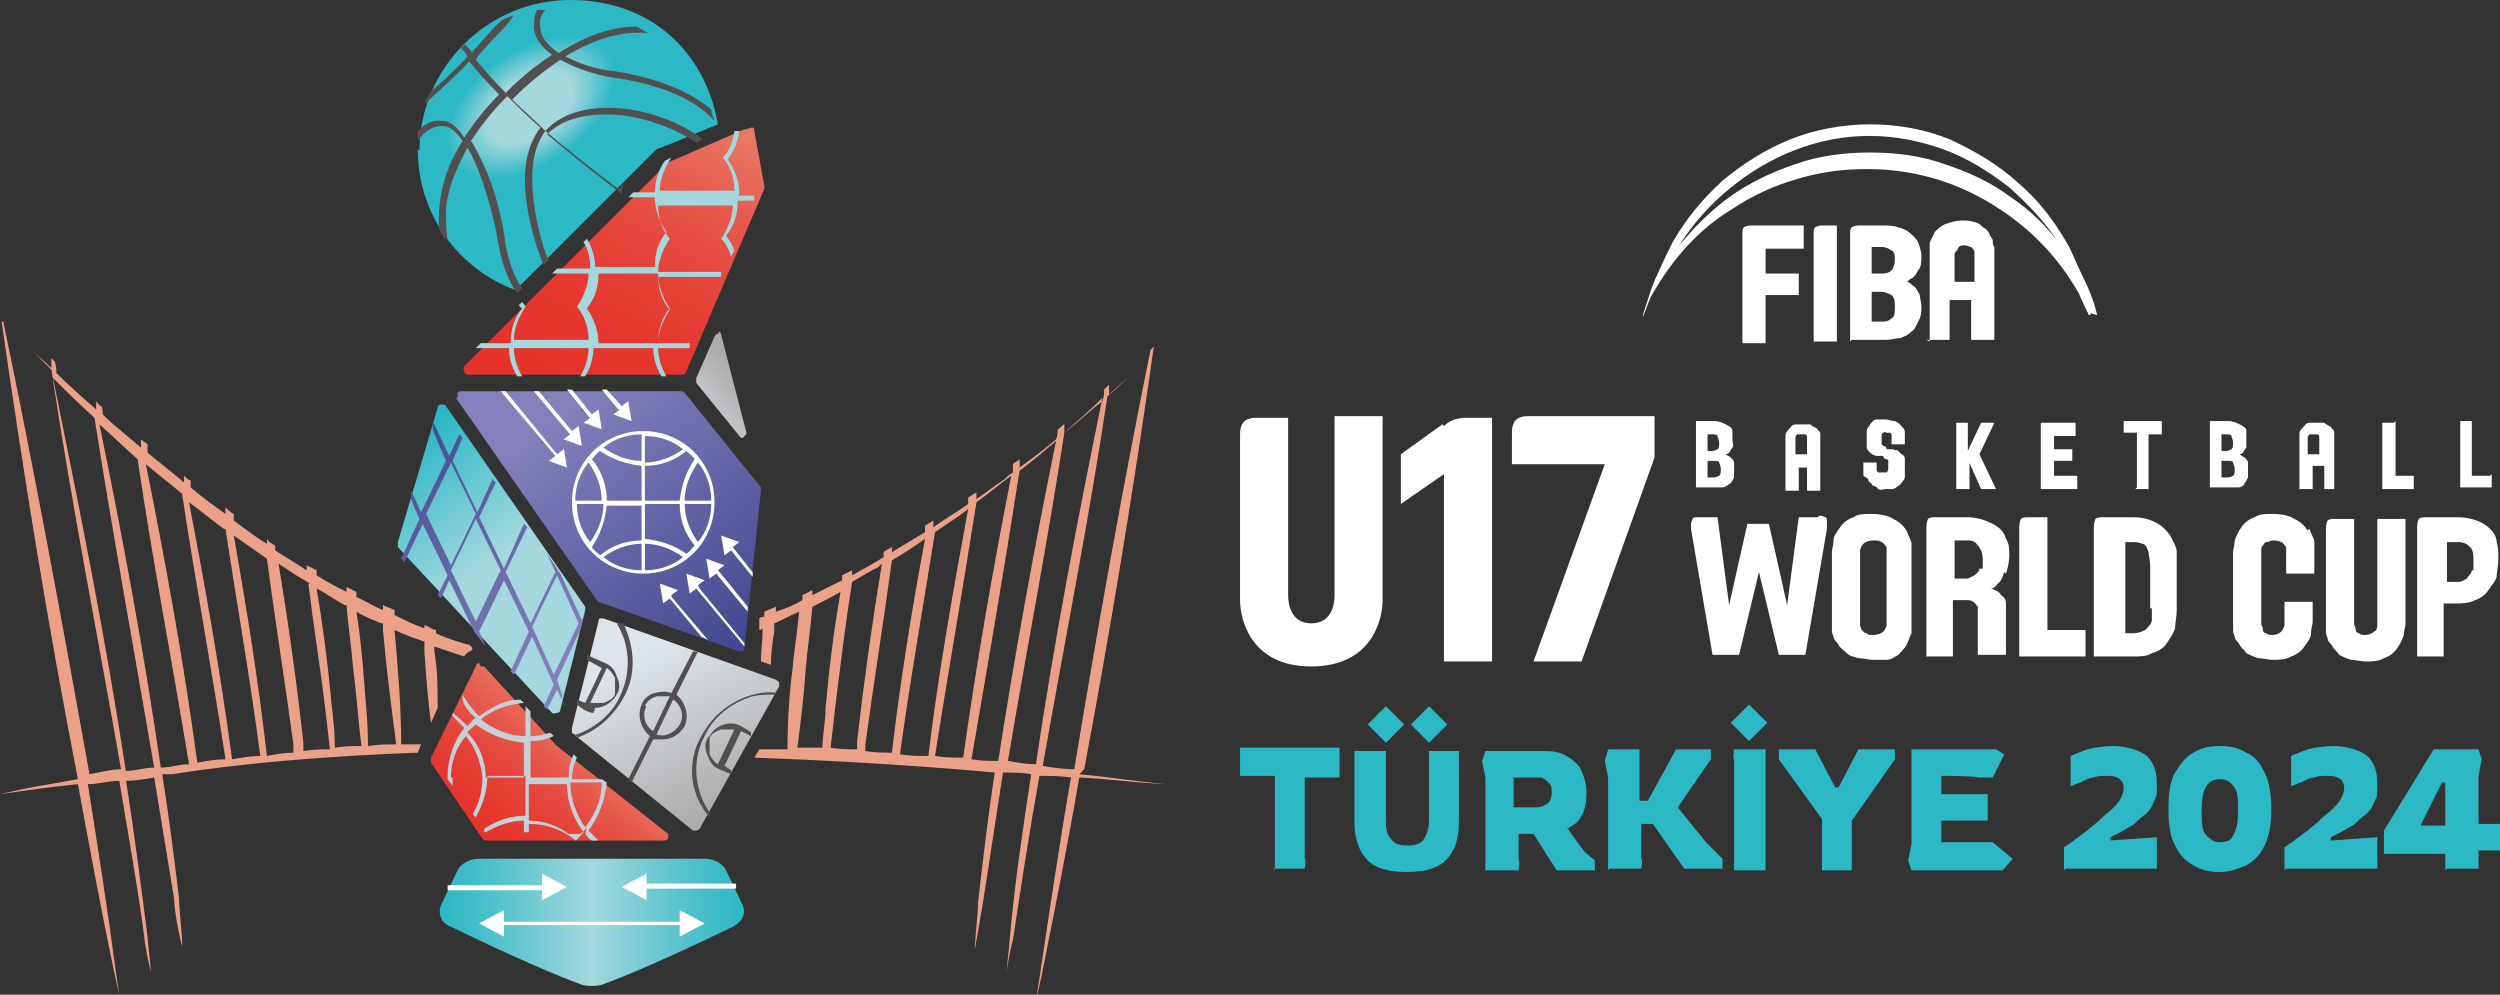
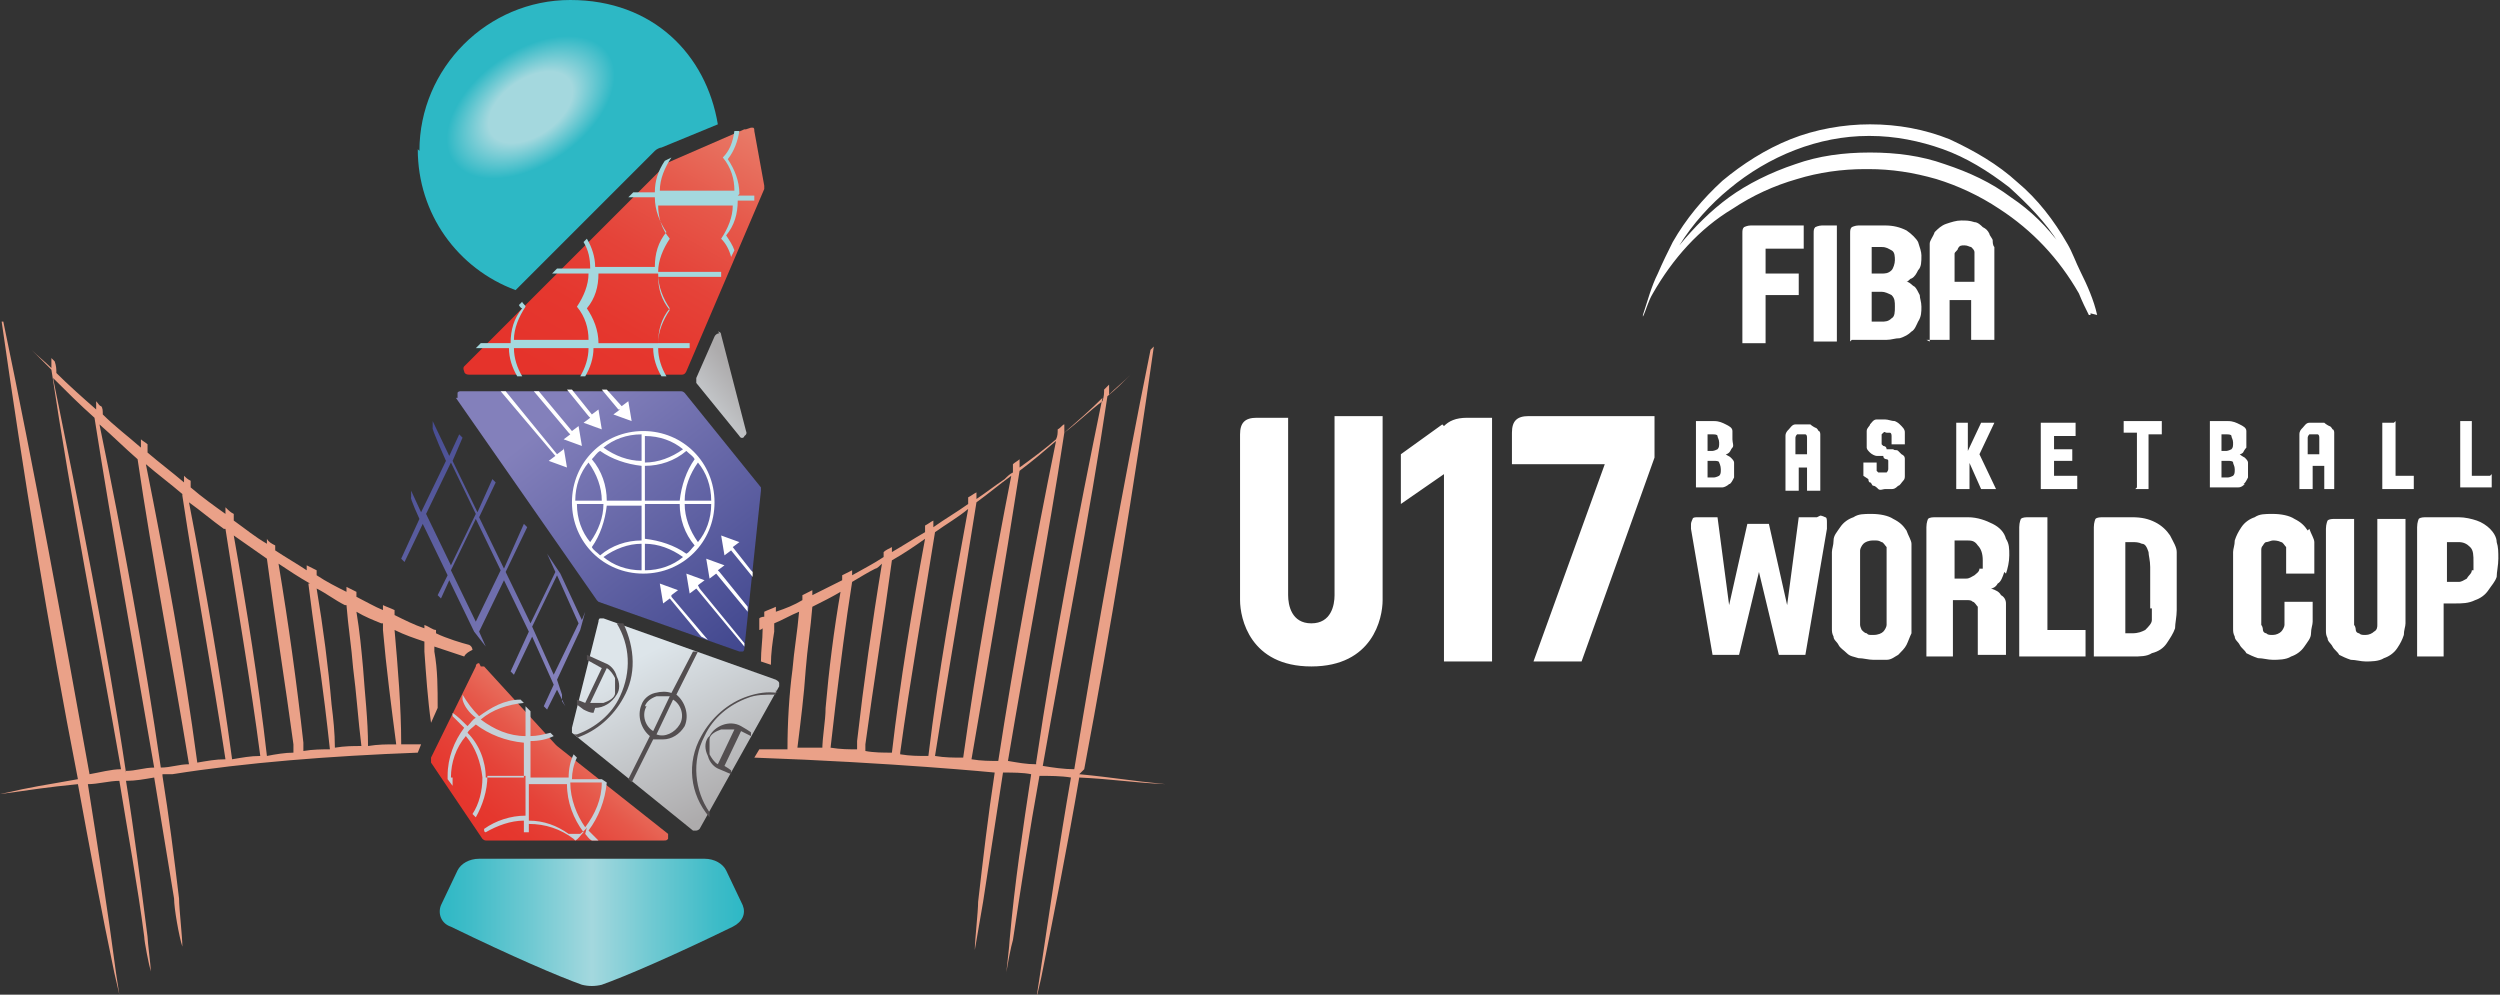
<svg xmlns="http://www.w3.org/2000/svg" xmlns:xlink="http://www.w3.org/1999/xlink" id="Logo" width="150.8" height="60" version="1.1" viewBox="0 0 150.8 60">
  <rect x="0" y="0" width="150.8" height="60" fill="#333333" stroke="none" />
  <defs>
    <style>
      .cls-1 {
        fill: #a4d8de;
      }

      .cls-1, .cls-2, .cls-3, .cls-4, .cls-5, .cls-6, .cls-7, .cls-8, .cls-9, .cls-10, .cls-11, .cls-12, .cls-13, .cls-14, .cls-15 {
        stroke-width: 0px;
      }

      .cls-2 {
        fill: url(#linear-gradient);
      }

      .cls-3 {
        fill: url(#radial-gradient);
      }

      .cls-4 {
        fill: #c5d0d8;
      }

      .cls-5 {
        fill: #534e50;
      }

      .cls-6 {
        fill: #2db8c5;
      }

      .cls-7 {
        fill: url(#linear-gradient-4);
      }

      .cls-8 {
        fill: url(#linear-gradient-2);
      }

      .cls-9 {
        fill: url(#linear-gradient-3);
      }

      .cls-10 {
        fill: url(#linear-gradient-8);
      }

      .cls-11 {
        fill: url(#linear-gradient-7);
      }

      .cls-12 {
        fill: url(#linear-gradient-5);
      }

      .cls-13 {
        fill: url(#linear-gradient-6);
      }

      .cls-14 {
        fill: #eaa188;
      }

      .cls-15 {
        fill: #fff;
      }
    </style>
    <radialGradient id="radial-gradient" cx="32.2" cy="6.7" fx="32.2" fy="6.7" r="5.7" gradientTransform="translate(3.3 21.6) rotate(-34.9) scale(1 .6)" gradientUnits="userSpaceOnUse">
      <stop offset=".5" stop-color="#a4d8de" />
      <stop offset="1" stop-color="#2db8c5" />
    </radialGradient>
    <linearGradient id="linear-gradient" x1="34.4" y1="24.5" x2="45.4" y2="38.5" gradientUnits="userSpaceOnUse">
      <stop offset="0" stop-color="#8380bb" />
      <stop offset="1" stop-color="#42488f" />
    </linearGradient>
    <linearGradient id="linear-gradient-2" x1="29.1" y1="51.8" x2="36.7" y2="42.7" gradientUnits="userSpaceOnUse">
      <stop offset="0" stop-color="#e5332b" />
      <stop offset=".2" stop-color="#e5372e" />
      <stop offset=".4" stop-color="#e54339" />
      <stop offset=".6" stop-color="#e6584a" />
      <stop offset=".8" stop-color="#e87563" />
      <stop offset="1" stop-color="#e99a82" />
      <stop offset="1" stop-color="#eaa188" />
    </linearGradient>
    <linearGradient id="linear-gradient-3" x1="34.8" y1="40.9" x2="24.1" y2="27.2" gradientUnits="userSpaceOnUse">
      <stop offset=".5" stop-color="#a4d8de" />
      <stop offset="1" stop-color="#2db8c5" />
    </linearGradient>
    <linearGradient id="linear-gradient-4" x1="40.6" y1="26" x2="48.7" y2="19.6" gradientUnits="userSpaceOnUse">
      <stop offset="0" stop-color="#dde5ea" />
      <stop offset=".5" stop-color="#adabac" />
    </linearGradient>
    <linearGradient id="linear-gradient-5" x1="23.2" y1="26" x2="33.9" y2="39.7" gradientUnits="userSpaceOnUse">
      <stop offset="0" stop-color="#42488f" />
      <stop offset="1" stop-color="#8380bb" />
    </linearGradient>
    <linearGradient id="linear-gradient-6" x1="39" y1="39.4" x2="44.3" y2="49.7" gradientUnits="userSpaceOnUse">
      <stop offset="0" stop-color="#dde5ea" />
      <stop offset=".9" stop-color="#adabac" />
    </linearGradient>
    <linearGradient id="linear-gradient-7" x1="26.5" y1="55.6" x2="44.9" y2="55.6" gradientUnits="userSpaceOnUse">
      <stop offset="0" stop-color="#2db8c5" />
      <stop offset=".1" stop-color="#3fbcc8" />
      <stop offset=".3" stop-color="#6fc9d2" />
      <stop offset=".5" stop-color="#a4d8de" />
      <stop offset=".7" stop-color="#6fc9d2" />
      <stop offset=".9" stop-color="#3fbcc8" />
      <stop offset="1" stop-color="#2db8c5" />
    </linearGradient>
    <linearGradient id="linear-gradient-8" x1="34" y1="23.2" x2="45.2" y2="3.5" xlink:href="#linear-gradient-2" />
  </defs>
  <g>
    <path class="cls-15" d="M105.1,20.6v-6.5c0-.2,0-.3.1-.4,0,0,.2-.1.4-.1h3.2v1.4h-2.3v1.5h2v1.3h-2v2.9h-1.4ZM109.4,20.6v-6.5c0-.2,0-.3.1-.4,0,0,.2-.1.4-.1h.9v7h-1.4ZM111.6,20.6v-6.5c0-.2,0-.3.1-.4,0,0,.2-.1.4-.1h1.6c.5,0,.9.1,1.3.3.3.2.6.5.7.7.1.3.2.6.2.8,0,.4,0,.7-.2.9-.1.2-.2.4-.4.5-.1,0-.2.2-.3.2.2,0,.3.2.5.3.1.1.2.3.3.5,0,.2.1.4.1.7s0,.6-.2.9c-.1.2-.2.5-.4.6-.2.2-.4.3-.7.4-.3,0-.5.1-.8.1h-2.1ZM112.9,16.5h.6c.2,0,.4,0,.6-.2.1-.1.2-.4.2-.6s0-.5-.2-.6c-.2-.1-.3-.2-.6-.2h-.6v1.7ZM112.9,19.4h.6c.2,0,.4,0,.6-.2.2-.1.2-.4.2-.7s0-.5-.2-.7c-.2-.1-.4-.2-.6-.2h-.6v1.7ZM116.4,20.6v-5.3c0-.2,0-.4,0-.6,0-.2.2-.4.3-.7.2-.2.4-.4.7-.5.3-.1.6-.2.9-.2s.5,0,.8.1c.2,0,.4.2.5.3.2.1.3.2.4.4,0,.1.2.3.2.4,0,.1,0,.3.1.4,0,.1,0,.2,0,.3v5.3h-1.4v-2.4h-1.3v2.4h-1.4ZM117.8,17h1.3v-1.4c0-.1,0-.3,0-.4,0-.1-.1-.2-.2-.3-.1,0-.2-.1-.4-.1s-.3,0-.4.2c0,.1-.2.2-.2.3,0,.1,0,.2,0,.3v1.4ZM126.5,19c-.2-.9-.6-1.8-1-2.6-.3-.6-.5-1.2-.8-1.7-.8-1.4-1.8-2.7-3-3.7-1.2-1.1-2.6-1.9-4.1-2.6-1.5-.6-3.1-.9-4.8-.9-1.6,0-3.3.3-4.8.9-1.5.6-2.9,1.5-4.1,2.5-1.2,1.1-2.2,2.3-3,3.7-.3.6-.6,1.2-.9,1.9-.4.8-.6,1.6-.9,2.5,0,0,0,0,0,0,0,0,0,0,0,.1,0,0,0,0,0,0,0,0,0,0,0,0,0,0,0,0,0,0,0,0,0,0,0,0h0s0,0,0,0h0c.2-.4.3-.9.6-1.4,1.2-2.1,2.8-3.9,4.8-5.1,1.2-.8,2.5-1.4,3.9-1.8,1.3-.4,2.7-.6,4.1-.6h.2c1.4,0,2.7.2,4.1.6,1.3.4,2.6,1,3.8,1.8,2,1.3,3.6,3,4.8,5.1.2.5.4.9.6,1.3,0,0,0,0,0,0,0,0,0,0,0,0,0,0,0,0,0,0h0s0,0,0,0c0,0,0,0,.1,0,0,0,0,0,0,0,0,0,0,0,0-.1,0,0,0,0,0,0M124.3,14.8c-.8-1.1-1.8-2.1-3-2.9-1.2-.9-2.5-1.5-4-2-1.4-.5-2.9-.7-4.5-.7-1.6,0-3.1.2-4.5.7-1.5.5-2.9,1.2-4,2-1.1.8-2.1,1.8-3,2.9.8-1.3,1.9-2.5,3-3.4,2.4-2,5.4-3.2,8.4-3.2h.1c1.5,0,3,.3,4.4.8,1.4.5,2.7,1.3,4,2.3,1.1,1,2.2,2.1,3,3.4M103.9,29.4c.1,0,.3-.1.4-.2.1,0,.2-.2.3-.4,0-.1,0-.3,0-.5s0-.3,0-.4-.1-.2-.2-.3-.2-.1-.3-.2c0,0,.1,0,.2-.1s.1-.2.2-.3,0-.3,0-.5,0-.3,0-.5c0-.2-.2-.3-.4-.4s-.4-.2-.7-.2h-.9c-.1,0-.2,0-.2,0,0,0,0,.1,0,.2v3.8h1.2c.2,0,.3,0,.5,0ZM103,26.2h.3c.1,0,.3,0,.3.1s.1.2.1.4,0,.3-.1.4c0,0-.2.1-.3.1h-.3v-1ZM103,28.8v-1h.4c.1,0,.3,0,.3.1,0,0,.1.2.1.4s0,.3-.1.4c0,0-.2.1-.3.1h-.4ZM150.2,28.7h-1.1v-3.3h-.5c-.1,0-.2,0-.2,0,0,0,0,.1,0,.2v3.8h1.9v-.8ZM80.5,35.9c0,.6-.2,1.7-1.4,1.7s-1.4-1.1-1.4-1.7v-10.7h-1.9c-.7,0-1,.3-1,1v10c0,1.1.6,4,4.3,4s4.3-2.9,4.3-4v-11.1h-2.9v10.7ZM108.3,28.2h.7v1.4h.8v-3c0,0,0-.1,0-.2,0,0,0-.2,0-.2s0-.2-.1-.2c0,0-.1-.2-.2-.2,0,0-.2-.1-.3-.2-.1,0-.3,0-.4,0s-.4,0-.5,0c-.2,0-.3.2-.4.3s-.2.2-.2.4c0,.1,0,.2,0,.3v3h.8v-1.4ZM108.3,26.6s0,0,0-.2c0,0,0-.1.1-.2,0,0,.1,0,.3,0s.1,0,.2,0c0,0,.1,0,.1.2,0,0,0,.1,0,.2v.8h-.7v-.8ZM112.7,28.9c0,0,0,.2.1.2s.1.2.2.2.2.1.3.2.3,0,.4,0,.3,0,.4,0c.1,0,.2,0,.4-.2.1,0,.2-.2.3-.3s.1-.2.1-.3c0-.1,0-.2,0-.3v-.3c0-.1,0-.3,0-.4s0-.2-.2-.3c0,0-.1-.1-.2-.2s-.2,0-.3-.1h-.4c0-.2-.2-.2-.2-.2,0,0,0,0-.1-.1,0,0,0,0,0-.1,0,0,0,0,0-.1v-.2s0,0,0-.1c0,0,0-.1,0-.1,0,0,0,0,.1-.1s.1,0,.2,0,.2,0,.2,0,.1,0,.1.2c0,0,0,.1,0,.2v.3h.8v-.4c0,0,0-.2,0-.3,0-.1,0-.2-.2-.4s-.2-.2-.4-.3c-.2,0-.4-.1-.6-.1s-.4,0-.5,0c-.2,0-.3.2-.4.3,0,.1-.2.2-.2.4,0,.1,0,.2,0,.3v.3c0,.1,0,.3,0,.4s.1.2.2.3.3.2.4.2h.4c0,.2.2.2.2.2,0,0,.1,0,.1.1,0,0,0,.1,0,.2h0c0,.2,0,.2,0,.3,0,0,0,.1-.1.2,0,0-.2,0-.3,0s-.2,0-.2,0,0,0-.1-.1c0,0,0,0,0-.1,0,0,0,0,0-.1v-.3h-.8v.4c0,0,0,.1,0,.2,0,0,0,.2,0,.2ZM118.7,27.7l.8,1.8h.9l-1-2.1.9-1.9h-.8l-.8,1.7v-1.7h-.5c-.1,0-.2,0-.2,0,0,0,0,.1,0,.2v3.8h.8v-1.8ZM87,25.6l-2.5,1.8v3l2.6-1.8v11.3h2.9v-14.7h-1.5c-.7,0-1.1.2-1.4.5ZM125.3,28.7h-1.4v-.9h1.1v-.7h-1.1v-.8h1.3v-.8h-1.9c-.1,0-.2,0-.2,0,0,0,0,.1,0,.2v3.8h2.2v-.8ZM128.8,29.5h.8v-3.3h.8v-.8h-2.1c-.1,0-.2,0-.2,0,0,0,0,.1,0,.2v.5h.8v3.3ZM135.3,29.2c.1,0,.2-.2.3-.4,0-.1,0-.3,0-.5s0-.3,0-.4-.1-.2-.2-.3c0,0-.2-.1-.3-.2,0,0,.1,0,.2-.1,0,0,.1-.2.2-.3,0-.1,0-.3,0-.5s0-.3,0-.5c0-.2-.2-.3-.4-.4s-.4-.2-.7-.2h-.9c-.1,0-.2,0-.2,0,0,0,0,.1,0,.2v3.8h1.2c.2,0,.3,0,.5,0s.3-.1.4-.2ZM134,26.2h.3c.1,0,.3,0,.3.1s.1.2.1.4,0,.3-.1.4c0,0-.2.1-.3.1h-.3v-1ZM134.7,28.7c0,0-.2.1-.3.1h-.4v-1h.4c.1,0,.3,0,.3.1s.1.2.1.4,0,.3-.1.4ZM140.8,29.5v-3c0,0,0-.1,0-.2,0,0,0-.2,0-.2,0,0,0-.2-.1-.2,0,0-.1-.2-.2-.2,0,0-.2-.1-.3-.2-.1,0-.3,0-.4,0s-.4,0-.5,0c-.2,0-.3.2-.4.3s-.2.2-.2.4c0,.1,0,.2,0,.3v3h.8v-1.4h.7v1.4h.8ZM139.2,27.4v-.8s0,0,0-.2c0,0,0-.1.1-.2,0,0,.1,0,.3,0s.1,0,.2,0c0,0,.1,0,.1.2,0,0,0,.1,0,.2v.8h-.7ZM91.2,26.2v1.8h5.6l-4.3,11.9h2.9l4.4-12.3v-2.5h-7.6c-.7,0-1,.3-1,1ZM143.4,37.4c0,0,0,.2,0,.3,0,.1,0,.3-.2.4-.1.1-.3.2-.5.2s-.3,0-.4-.1c-.1,0-.2-.1-.2-.2,0,0,0-.2-.1-.3,0-.1,0-.2,0-.3v-6.1h-1.1c-.2,0-.4,0-.5.1,0,0-.1.2-.1.5v5.7c0,.1,0,.2,0,.4,0,.2,0,.3.1.5,0,.2.2.3.3.5.1.2.3.3.4.5.2.1.4.2.7.3.3,0,.6.1.9.1s.8,0,1.1-.2c.3-.1.6-.3.8-.6.2-.3.3-.5.4-.8,0-.3.1-.5.1-.7v-6.3h-1.7v6.1ZM144.4,25.5h-.5c-.1,0-.2,0-.2,0,0,0,0,.1,0,.2v3.8h1.9v-.8h-1.1v-3.3ZM150.6,32.7c0-.3-.2-.6-.4-.8-.2-.2-.5-.4-.8-.5s-.7-.2-1.1-.2h-1.9c-.2,0-.4,0-.5.1,0,0-.1.2-.1.5v7.8h1.6v-3.2h.7c.4,0,.8,0,1.2-.2.3-.1.6-.3.8-.6s.4-.5.5-.8c0-.3.1-.7.1-1.1s0-.7-.1-1ZM149.1,34.4c0,.2-.2.3-.3.5-.2.1-.3.2-.5.2h-.7v-2.4h.7c.3,0,.5.1.7.3.2.2.2.5.2.9s0,.4,0,.5ZM139.2,32c-.2-.3-.4-.5-.8-.7-.3-.2-.8-.3-1.3-.3s-.8,0-1.1.2c-.3.1-.6.3-.8.6-.2.3-.3.5-.4.8,0,.3-.1.5-.1.7v4.2c0,.1,0,.2,0,.4,0,.2,0,.3.1.5,0,.2.2.3.3.5.1.2.3.3.4.5.2.1.4.2.7.3.3,0,.6.1.9.1s.8,0,1.1-.2c.3-.1.6-.3.8-.6.2-.3.4-.5.4-.8,0-.3.1-.5.1-.7v-1.2h-1.7v1c0,0,0,.2,0,.4,0,.1-.1.3-.2.4-.1.1-.3.2-.5.2s-.3,0-.4-.1c-.1,0-.2-.1-.2-.2,0,0,0-.2-.1-.3,0-.1,0-.2,0-.3v-3.9c0,0,0-.2,0-.3,0-.1,0-.2.1-.3,0,0,.1-.2.2-.2.1,0,.3-.1.4-.1s.3,0,.5.1c.1,0,.2.2.3.3,0,.1,0,.3,0,.5v1.1h1.7v-1.3c0-.1,0-.3,0-.6,0-.2-.2-.5-.3-.8ZM115,32c-.2-.3-.4-.5-.8-.7-.3-.2-.8-.3-1.3-.3s-.8,0-1.1.2c-.3.1-.6.3-.8.6-.2.3-.4.5-.4.8,0,.3-.1.5-.1.7v4.2c0,.1,0,.2,0,.4,0,.2,0,.3.1.5,0,.2.2.3.3.5.1.2.3.3.5.5s.4.2.7.3c.3,0,.6.1.9.1s.6,0,.8,0c.3,0,.5-.2.7-.3.2-.2.4-.4.5-.6.1-.2.2-.5.3-.7,0-.2,0-.4,0-.6v-4.2c0-.1,0-.3,0-.6,0-.2-.2-.5-.3-.8ZM113.8,37.4c0,0,0,.2,0,.3,0,.1-.1.3-.2.4-.1.1-.3.2-.6.2s-.3,0-.4-.1c-.1,0-.2-.1-.3-.2,0,0-.1-.2-.1-.3,0-.1,0-.2,0-.3v-3.9c0,0,0-.2,0-.3,0-.1.1-.3.2-.4.1-.1.3-.2.6-.2s.3,0,.5.1c.1,0,.2.2.3.3,0,.1,0,.3,0,.5v3.9ZM130.9,32.3c-.2-.3-.5-.6-.9-.8-.4-.2-.8-.3-1.4-.3h-1.7c-.2,0-.4,0-.5.1,0,0-.1.2-.1.5v7.8h2.3c.5,0,.9,0,1.2-.2.4-.1.7-.3.9-.6.2-.3.4-.6.5-.9,0-.3.1-.7.1-1.1v-2.7c0-.3,0-.5,0-.8,0-.3-.2-.6-.4-1ZM129.8,36.7c0,.3,0,.5,0,.7,0,.2-.2.4-.4.6-.2.1-.4.2-.8.2h-.4v-5.5h.4c.2,0,.4,0,.6.1.2,0,.3.2.4.5,0,.2.1.5.1.9v2.5ZM109.6,31.2h-1.1l-.7,5.3-1.1-4.9h-1.3l-1.1,4.9-.7-5.3h-1.2c-.1,0-.3,0-.3.1,0,0-.1.2-.1.3s0,.1,0,.3l1.3,7.6h1.6l1.2-5,1.2,5h1.6l1.3-7.6c0-.2,0-.3,0-.4,0-.1,0-.3-.1-.3,0,0-.2-.1-.3-.1ZM123.5,31.2h-1.1c-.2,0-.4,0-.5.1,0,0-.1.2-.1.5v7.8h4v-1.6h-2.3v-6.8ZM121,34.6c.1-.3.2-.7.2-1.1s0-.7-.2-1c-.1-.4-.4-.7-.8-.9-.4-.2-.9-.4-1.5-.4h-1.9c-.2,0-.4,0-.5.1,0,0-.1.2-.1.5v7.8h1.6v-3.4h.8c.2,0,.3,0,.4.1.1,0,.2.2.3.3,0,.1,0,.3,0,.5v2.4h1.7v-2.6c0-.1,0-.3,0-.5,0-.2-.1-.4-.3-.5-.1-.2-.3-.3-.6-.4.1,0,.3-.1.4-.3.2-.1.3-.4.4-.7ZM119.4,34.3c0,.2-.2.3-.3.4-.2.1-.3.2-.5.2h-.7v-2.3h.7c.3,0,.5,0,.7.3.2.2.3.5.3.9s0,.3,0,.5Z" />
-     <path class="cls-6" d="M76.9,52.5v-5.7h-2.1c0,.1,0-1.7,0-1.7h6v1.8h-2.1c0-.1,0,3.9,0,3.9v1c.1,0,0,.6,0,.6h-1.9ZM84.9,52.6c-1.1,0-1.9-.2-2.4-.7-.5-.5-.8-1.3-.8-2.3v-3.7s0-.6,0-.6h1.9v4.1c0,.5,0,.9.3,1.2.2.3.5.4,1,.4s.8-.1,1-.4c.2-.3.3-.7.3-1.2v-4.1h1.8v4.3c0,1.1-.3,1.8-.8,2.3-.5.5-1.3.7-2.4.7ZM83.6,44.8l-1.1-1.1,1.1-1.1,1.1,1.1-1.1,1.1ZM86.2,44.8l-1.1-1.1,1.1-1.1,1.1,1.1-1.1,1.1ZM89.6,52.5v-5.6l-.2-1,.2-.6h3.3c.5,0,1,0,1.4.2.4.2.7.4,1,.8.2.4.4.9.4,1.5s-.1,1.1-.3,1.4c-.2.4-.5.6-.9.8h.1c0,.1,1,1.4,1,1.4l.6.5v.6h-2.3l-1.4-2.2h-.9v1.6c.1,0,0,.6,0,.6h-1.9ZM91.4,48.7h1c.4,0,.6,0,.9-.2.2-.1.3-.4.3-.7s0-.4-.2-.6c-.1-.1-.2-.2-.4-.3-.2,0-.4,0-.6,0h-1.1v1.8ZM97,52.5v-5.6l-.2-1,.2-.7h1.9v3.1c-.1,0,.5,0,.5,0l1.7-3.1h2.1v.6l-2,2.9,1.7,2.1,1,1v.6h-2.3l-1.9-2.7h-.7v2.1c.1,0,0,.6,0,.6h-1.9ZM104.6,52.5v-6.7c-.1,0,0-.6,0-.6h1.9v7.3h-1.9ZM109.9,52.5v-3.1l-2.6-3.6v-.6h2.2l1.2,2.3h.2l1.2-2.3h2.2v.6l-2.6,3.7v1c0,0,0,2,0,2h-1.9ZM115.3,52.5l-.2-.6.2-1v-5.7h5.1l.5.3-.7,1.4h-.9c0-.1-2.2-.1-2.2-.1v1.1h2.8v1.6h-2.8c0-.1,0,1.3,0,1.3h3.1l1.2,1-.6.7h-5.6ZM124.5,52.5v-1.4c.3-.2.5-.3.7-.5.2-.1.4-.3.7-.5.2-.2.5-.4.7-.6.3-.3.6-.5.8-.7s.4-.4.5-.6c.1-.2.2-.4.2-.7,0-.4-.3-.7-.9-.7s-.6,0-.9.1c-.3,0-.6.2-.8.3-.2,0-.4.2-.6.2v-1.8c.2-.1.5-.2,1-.4.4-.1,1-.2,1.6-.2s1.5.2,2,.6c.4.4.6.9.6,1.7s0,.7-.2,1.1c-.1.3-.3.6-.6.8s-.5.5-.7.6-.5.3-.7.4c-.2.1-.4.2-.6.3v.2c0,0,2.8-.2,2.8-.2v1.9h-5.5ZM133.9,52.6c-.6,0-1.1-.1-1.6-.4s-.8-.6-1.1-1.2c-.3-.5-.4-1.3-.4-2.2s.1-1.7.4-2.2c.3-.5.6-.9,1.1-1.2s1-.4,1.6-.4,1.1.1,1.6.4c.5.2.8.6,1.1,1.2s.4,1.3.4,2.2-.1,1.6-.4,2.2-.6.9-1.1,1.2c-.5.2-1,.4-1.6.4ZM133.9,50.8c.4,0,.7-.1.8-.4.2-.3.3-.8.3-1.5s0-1.2-.3-1.5c-.2-.3-.5-.4-.8-.4s-.6.1-.8.4c-.2.3-.3.8-.3,1.5s0,1.2.3,1.5.5.4.8.4ZM137.8,52.5v-1.4c.3-.2.5-.3.7-.5.2-.1.4-.3.7-.5.2-.2.5-.4.7-.6.3-.3.6-.5.8-.7s.4-.4.5-.6c.1-.2.2-.4.2-.7,0-.4-.3-.7-.9-.7s-.6,0-.9.1c-.3,0-.6.2-.8.3-.2,0-.4.2-.6.2v-1.8c.2-.1.5-.2,1-.4.4-.1,1-.2,1.6-.2s1.5.2,2,.6c.4.4.6.9.6,1.7s0,.7-.2,1.1c-.1.3-.3.6-.6.8s-.5.5-.7.6-.5.3-.7.4c-.2.1-.4.2-.6.3v.2c0,0,2.8-.2,2.8-.2v1.9h-5.5ZM147.5,52.5v-1h-3.7v-1.4l3-4.9h2.7l.2.6-.2,1v2.9h1.3v1.6h-1.3v1.1h-1.9ZM146,49.8h1.5v-2.6h-.2l-1.3,2.6ZM106.6,43.6l-1.1-1.1-1.1,1.1,1.1,1.1,1.1-1.1Z" />
  </g>
  <g>
    <path class="cls-14" d="M9.8,46.7c.2,0,.4,0,.6,0,4.4-.7,9.5-1.1,14.8-1.3,0,0,0,0,0,0l.2-.5c-.4,0-.8,0-1.2,0,0-2.3-.2-4.6-.4-6.9.6.3,1.2.5,1.8.7,0,.2,0,.4,0,.6.1,1.4.2,2.9.4,4.3l.4-.9c0-1.2,0-2.3-.2-3.4,0-.1,0-.2,0-.3.6.2,1.2.4,1.8.6.1-.2.3-.3.5-.4,0,0,0-.2-.2-.3-.4-.1-1.4-.4-2-.7,0,0,0-.2,0-.2-.2,0-.4-.2-.7-.3,0,0,0,.2,0,.2-.6-.2-1.2-.5-1.8-.8,0,0,0-.2,0-.3-.2-.1-.5-.2-.7-.3,0,0,0,.2,0,.3-.5-.2-1-.5-1.6-.8,0,0,0-.2,0-.3-.2-.1-.4-.2-.6-.3,0,0,0,.2,0,.3-.6-.3-1.2-.6-1.8-1,0-.1,0-.2,0-.3-.2-.1-.4-.2-.6-.3,0,.1,0,.2,0,.3-.6-.4-1.3-.8-1.9-1.2,0-.1,0-.2,0-.3-.2-.1-.4-.2-.5-.4,0,.1,0,.2,0,.3-.7-.4-1.3-.9-2-1.4,0-.1,0-.3,0-.4-.2-.1-.3-.2-.5-.4,0,.1,0,.3,0,.4-.7-.5-1.4-1-2.1-1.6,0-.1,0-.3,0-.4-.2-.1-.3-.2-.4-.3,0,.1,0,.3,0,.4-.7-.6-1.5-1.2-2.2-1.8,0-.2,0-.3,0-.5-.1-.1-.3-.2-.4-.3,0,.2,0,.3,0,.5-.8-.7-1.6-1.3-2.3-2,0-.2,0-.4-.1-.5-.1,0-.2-.2-.3-.3,0,.2,0,.3,0,.5-.8-.7-1.7-1.5-2.4-2.2,0-.2,0-.4-.1-.7,0,0-.1-.1-.2-.2,0,.2,0,.4,0,.6-.4-.4-.8-.7-1.2-1.1.4.4.8.8,1.2,1.2,1.2,8,2.8,16.1,4.2,24.1-.6,0-1.3.2-1.9.3C3.8,37.8,2.1,28.5.2,19.4h-.1c1.3,9.1,2.8,18.4,4.6,27.6-2.2.4-2.5.4-4.7.9,2.2-.3,2.7-.4,4.7-.6.7,3.8,1.4,7.6,2.2,11.4l.3,1.3s-.2-1.3-.2-1.3c-.5-3.8-1.1-7.6-1.7-11.4.6,0,1.3-.2,1.9-.2.5,3.1,1.1,6.3,1.5,9.4,0,.3.3,1.8.4,2.1,0-.3-.2-1.8-.2-2.1-.4-3.1-.8-6.3-1.3-9.4.6,0,1.1-.1,1.7-.2.4,2.4.8,4.9,1.2,7.3,0,.6.3,2.3.5,2.9,0-.6-.2-2.3-.2-2.9-.3-2.5-.6-4.9-1-7.4ZM23.1,37.6c0,.1,0,.2,0,.4.2,2.3.5,4.6.8,6.9-.6,0-1.1,0-1.7.1,0-1.6-.2-3.2-.3-4.7-.1-1.1-.2-2.2-.4-3.4.5.3,1,.5,1.5.7ZM20.9,36.5c.1,1.3.3,2.5.4,3.8.2,1.5.3,3.1.5,4.7-.5,0-1,0-1.6.1,0-.9-.1-1.8-.2-2.6-.2-2.3-.5-4.6-.9-7,.6.3,1.1.7,1.7,1ZM18.6,35.2c.3,2.5.7,4.9,1,7.4.1.8.2,1.7.3,2.6-.5,0-1,0-1.6.1,0-.2,0-.3,0-.5-.4-3.6-.9-7.2-1.5-10.8.6.4,1.2.8,1.9,1.2ZM16.1,33.7c.5,3.8,1.1,7.5,1.6,11.2,0,.2,0,.3,0,.5-.5,0-1.1.1-1.6.2-.5-4.4-1.2-8.8-2-13.3.7.5,1.3.9,2,1.4ZM13.6,31.9c.7,4.6,1.5,9.1,2.1,13.7-.6,0-1.1.1-1.7.2-.7-5.2-1.6-10.3-2.6-15.5.7.5,1.4,1.1,2.1,1.6ZM11,29.9c.8,5.3,1.8,10.6,2.6,15.9-.6,0-1.1.1-1.7.2-.8-6-1.9-12-3.1-18,.7.6,1.5,1.2,2.2,1.8ZM7.6,46.6c-1.2-8-2.8-15.9-4.4-23.8.8.8,1.6,1.6,2.5,2.4,1.1,7,2.4,14.1,3.6,21.1-.6,0-1.1.2-1.7.2ZM6,25.6c.8.7,1.5,1.4,2.3,2.1.9,6.1,2.1,12.3,3.1,18.4-.6,0-1.1.2-1.7.2-1-6.9-2.3-13.9-3.7-20.7ZM65.4,46.4c1.6-8.5,3-17,4.2-25.5l-.2.2c-1.7,8.4-3.2,16.8-4.6,25.3-.6,0-1.3-.1-1.9-.2,1.3-7.4,2.8-14.9,3.9-22.3.5-.4.9-.8,1.4-1.3-.4.4-.9.8-1.3,1.2,0-.2,0-.4,0-.6,0,0-.2.2-.3.3,0,.2,0,.4-.1.7-.8.6-1.5,1.3-2.3,1.9,0-.2,0-.4,0-.5-.1,0-.2.2-.4.3,0,.2,0,.4-.1.6-.7.6-1.5,1.2-2.2,1.7,0-.2,0-.3,0-.5-.1.1-.3.2-.4.3,0,.2,0,.3,0,.5-.2.1-.3.2-.5.4-.6.4-1.1.8-1.7,1.2,0-.1,0-.3,0-.4-.2.1-.3.2-.5.3,0,.1,0,.3,0,.4-.7.5-1.4.9-2.1,1.4,0-.1,0-.2,0-.4-.2.1-.3.2-.5.3,0,.1,0,.3,0,.4-.7.4-1.3.8-2,1.2,0-.1,0-.2,0-.3-.2.1-.4.2-.5.3,0,.1,0,.2,0,.3-.6.4-1.2.7-1.9,1.1,0-.1,0-.2,0-.3-.2.1-.4.2-.6.3,0,.1,0,.2,0,.3-.6.3-1.2.6-1.8.9,0,0,0-.2,0-.3-.2.1-.4.2-.6.3,0,0,0,.2,0,.3-.5.3-1,.5-1.6.7,0,0,0-.2,0-.3-.2.1-.5.2-.7.3,0,0,0,.2,0,.3,0,0-.2,0-.3.1v.7s.1,0,.2-.1c0,0,0,0,0,.1,0,.6-.1,1.2-.1,1.9l.6.2c0-.7.1-1.4.2-2,0-.2,0-.3,0-.5.5-.2,1-.5,1.5-.7-.1,1.2-.3,2.3-.4,3.5-.2,1.5-.3,3.2-.3,4.8-.6,0-1.2,0-1.7,0l-.3.5c8.4.3,14.5.9,14.5.9-.4,2.6-.7,5.2-1,7.8,0,.6-.2,2.3-.2,2.9.1-.6.4-2.3.5-2.9.4-2.6.8-5.2,1.2-7.8.6,0,1.2,0,1.7.1-.5,3.3-1,6.6-1.3,10,0,.3-.2,1.8-.2,2.1,0-.3.3-1.8.4-2.1.5-3.3,1-6.6,1.6-9.9.6,0,1.3,0,1.9.1-.7,4-1.3,8.1-1.9,12.1l-.2,1.3s.3-1.3.3-1.3c.8-4,1.6-8,2.3-12.1,2.1.1,3.1.3,5.2.4-2.1-.2-3.1-.4-5.2-.6ZM49.7,45.1c-.5,0-1.1,0-1.6,0,.2-1.6.4-3.2.5-4.7.1-1.3.3-2.5.4-3.8.6-.3,1.2-.6,1.7-.9-.4,2.3-.7,4.7-.9,7,0,.8-.2,1.7-.2,2.6ZM51.7,45.2c-.5,0-1,0-1.6-.1.1-.9.2-1.7.3-2.6.3-2.4.6-4.9,1-7.4.5-.3,1-.6,1.4-.8.1,0,.3-.2.4-.3-.6,3.6-1.1,7.2-1.5,10.7,0,.1,0,.3,0,.4ZM52.2,45.3c0-.1,0-.3,0-.4.5-3.7,1.1-7.4,1.6-11.1.7-.4,1.3-.8,2-1.3-.8,4.3-1.5,8.6-2,12.9-.5,0-1.1,0-1.6-.1ZM54.3,45.4c.6-4.4,1.4-8.9,2.1-13.3.7-.5,1.4-.9,2-1.4-.9,4.9-1.8,9.9-2.4,14.9-.6,0-1.1,0-1.7-.1ZM56.4,45.6c.8-5.1,1.7-10.2,2.5-15.3.7-.5,1.4-1.1,2.1-1.6-1.1,5.6-2.1,11.3-2.9,17-.6,0-1.1,0-1.7-.1ZM60.3,45.9c-.6,0-1.1,0-1.7-.1,1-5.8,2-11.6,2.9-17.4.8-.6,1.5-1.2,2.2-1.8-1.3,6.4-2.5,12.9-3.5,19.4ZM62.5,46.1c-.6,0-1.1-.1-1.7-.2,1.1-6.6,2.4-13.2,3.4-19.8.8-.7,1.6-1.4,2.3-2.1-1.5,7.3-2.9,14.6-4,22Z" />
    <path class="cls-3" d="M25.3,9.1c0-5,4.1-9.1,9.1-9.1s8.2,3.3,8.9,7.5l-3.4,1.4c-.1,0-.3.1-.4.2l-8.4,8.4c-3.5-1.3-5.9-4.6-5.9-8.5Z" />
    <path class="cls-2" d="M27.5,24l8.5,12.2s0,0,.1.1l8.5,3c.1,0,.2,0,.2,0,0,0,.1,0,.1-.2l1-9.5c0,0,0-.1,0-.2l-4.6-5.7c0,0-.1-.1-.2-.1h-13.3c-.2,0-.2.1-.2.1,0,0,0,.2,0,.3h0Z" />
    <path class="cls-8" d="M28.9,40s0,0,0,0c0,0-.2,0-.2.2l-2.7,5.5c0,0,0,.2,0,.3l3.1,4.6c0,0,.1.1.2.1h10.7c.2,0,.2,0,.3-.1,0,0,0-.2,0-.3l-6.7-5.3s0,0-.1-.1l-4.3-4.7c0,0-.2,0-.2,0Z" />
-     <path class="cls-9" d="M26.6,24.4s0,0,0,0c0,0-.2,0-.2.2l-2.4,8.1c0,0,0,.2,0,.3l9.3,10c.1.1.2,0,.3,0,0,0,.2,0,.2-.2l1.5-6c0,0,0-.2,0-.2l-8.4-12.1c0-.1-.2-.1-.2-.1Z" />
    <path class="cls-7" d="M43.4,20.1c0,0-.2,0-.3.2l-1.1,2.5c0,0,0,.2,0,.3l2.6,3.2c.1.2.3.1.3,0,0,0,.2-.1.1-.3l-1.5-5.8c0-.2-.2-.2-.2-.2,0,0,0,0,0,0Z" />
    <path class="cls-12" d="M33.9,42.3v-.4c0,0-.3-.9-.3-.9l1.4-3,.3-1.1s0,0,0,0l-.2.5-1.3-2.8-.8-1.2.5,1.1-1.5,3.1-1.5-3.1,1.3-2.7-.2-.2-1.2,2.7-1.5-3.1,1-2.1-.2-.2-.9,2-1.5-3.1.6-1.4-.2-.2-.6,1.3-1-2.1v.4c-.1,0,.8,2,.8,2l-1.5,3.1-.6-1.3v.4c-.1,0,.5,1.3.5,1.3l-1.1,2.4.2.2,1.1-2.3,1.5,3.1-.6,1.2.2.2.5-1.1,1.5,3.1h0c0,0,.7.9.7.9l-.4-.9,1.5-3.1,1.5,3.1-1.1,2.4.2.2,1.1-2.3,1.3,2.9-.6,1.3.2.2.6-1.2.5,1ZM25.7,31l1.5-3.1,1.5,3.1-1.5,3.1-1.5-3.1ZM28.7,37.5l-1.5-3.1,1.5-3.1,1.5,3.1-1.5,3.1ZM32.1,37.8l1.5-3.1,1.3,2.9-1.5,3.1-1.3-2.9Z" />
    <path class="cls-4" d="M35.3,50.3c.1.1.2.3.4.4h.4c-.2-.2-.4-.4-.6-.6.6-.8,1-1.8,1.1-2.9l-.3-.2h-1.8c0-.4.1-.9.3-1.3l-.2-.2c-.2.4-.3.9-.3,1.4h-2.3v-2.2c.5,0,1-.1,1.4-.3l-.2-.2c-.4.1-.8.2-1.2.2v-1.5l-.3-.3v1.8c-1,0-1.9-.4-2.7-1,.7-.6,1.6-.9,2.6-1l-.2-.2c-1,0-1.8.5-2.5,1-.4-.4-.7-.8-1-1.3v.3c.1.4.4.8.8,1.1-.2.1-.3.3-.5.5-.3-.3-.6-.6-.9-.8v.2c.2.2.5.5.7.7-.6.8-1,1.8-1,2.9s0,.1,0,.2l.3.4c0-.2,0-.3,0-.5h1.8c0,.8-.2,1.6-.6,2.2l.2.2c.4-.7.7-1.6.7-2.5h2.3v2.4c-.9,0-1.8.3-2.5.8h0c0,.1,0,.2.1.2.7-.4,1.5-.7,2.3-.7v.7h.3s0-.7,0-.7c.9,0,1.7.3,2.4.8h.7c.1-.1.3-.2.4-.4ZM27.2,46.9c0-.9.3-1.8.9-2.5.6.7.9,1.6,1,2.5h-1.8ZM31.6,46.9h-2.3c0-1-.4-2-1.1-2.7.1-.2.3-.3.5-.5.8.6,1.8,1,2.9,1.1v2.2ZM36.3,47.2c0,1-.4,1.9-1,2.7-.5-.7-.9-1.7-.9-2.7h1.8ZM34.6,50.6c-.8-.6-1.7-.9-2.7-.9v-2.4h2.3c0,1.1.4,2.1,1,2.9-.2.2-.3.4-.5.5Z" />
    <path class="cls-15" d="M43.1,30.3c0-2.4-1.9-4.3-4.3-4.3s-4.3,1.9-4.3,4.3,1.9,4.3,4.3,4.3,4.3-1.9,4.3-4.3ZM35.5,27.9c.5.7.8,1.5.8,2.3h-1.6c0-.9.3-1.7.8-2.3ZM34.8,30.4h1.6c0,.8-.3,1.6-.8,2.3-.5-.6-.8-1.4-.8-2.3ZM38.7,34.4c-.9,0-1.7-.3-2.3-.8.7-.5,1.5-.8,2.3-.8v1.6ZM38.7,32.6c-.9,0-1.8.3-2.5.9-.2-.2-.4-.3-.5-.5.5-.7.8-1.6.9-2.5h2.1v2.1ZM38.7,30.2h-2.1c0-.9-.3-1.8-.9-2.5.2-.2.3-.4.5-.5.7.5,1.6.8,2.5.9v2.1ZM38.7,27.8c-.8,0-1.6-.3-2.3-.8.6-.5,1.4-.8,2.3-.8v1.6ZM42.1,32.7c-.5-.7-.8-1.5-.8-2.3h1.6c0,.9-.3,1.7-.8,2.3ZM42.9,30.2h-1.6c0-.8.3-1.6.8-2.3.5.6.8,1.4.8,2.3ZM38.9,26.3c.9,0,1.7.3,2.3.8-.7.5-1.5.8-2.3.8v-1.6ZM38.9,28.1c.9,0,1.8-.3,2.5-.9.2.2.4.3.5.5-.5.7-.8,1.6-.9,2.5h-2.1v-2.1ZM38.9,34.4v-1.6c.8,0,1.6.3,2.3.8-.6.5-1.4.8-2.3.8ZM41.4,33.4c-.7-.5-1.6-.8-2.5-.9v-2.1h2.1c0,.9.3,1.8.9,2.5-.2.2-.3.4-.5.5ZM35.5,25.1l-1.3-1.6h.3l1.2,1.5.4-.3.2,1.2-1.1-.4.4-.3ZM37.3,24.7l-1-1.2h.3l.9,1,.4-.3.2,1.2-1.1-.4.4-.3ZM34,27l.2,1.2-1.1-.4.4-.3-3.3-3.9h.3l3.1,3.8.4-.3ZM34.3,26.1l-2.1-2.5h.3l2,2.4.4-.3.2,1.2-1.1-.4.4-.3ZM42.2,35.5l2.7,3.3v.2s0,0,0,0l-2.9-3.5-.4.3-.2-1.2,1.1.4-.4.3ZM40.5,36l2.2,2.6-.4-.2-1.9-2.3-.4.3-.2-1.2,1.1.4-.4.3ZM45.4,34.5v.3s-1.3-1.6-1.3-1.6l-.4.3-.2-1.2,1.1.4-.4.3,1.1,1.4ZM43.4,34.5l1.7,2.1v.3s-1.9-2.3-1.9-2.3l-.4.3-.2-1.2,1.1.4-.4.3Z" />
    <path class="cls-13" d="M36.3,37.3c0,0-.1,0-.1,0,0,0-.1,0-.1.2l-1.6,6.4c0,.1,0,.2,0,.3l7.3,5.9c0,0,.2,0,.2,0,0,0,.1,0,.2-.1l4.8-8.6c0,0,0-.2,0-.2,0,0,0-.1-.2-.2l-10.4-3.7s0,0,0,0Z" />
    <path class="cls-11" d="M27.2,55.9c3.7,1.8,6.5,3,7.9,3.5.4.1.8.1,1.2,0,1.4-.5,4.2-1.7,7.9-3.5.6-.3.8-.8.6-1.3l-1-2.1c-.2-.4-.7-.7-1.3-.7h-13.6c-.6,0-1.1.3-1.3.7l-1,2.1c-.2.5,0,1.1.6,1.3Z" />
-     <path class="cls-15" d="M32.7,53.7h-5.7v-.3h5.7v-.7l1.5.8-1.5.8v-.7ZM39,52.7l-1.5.8,1.5.8v-.7h5.4v-.3h-5.4v-.7ZM41,55.6h-10.6v-.7l-1.5.8,1.5.8v-.7h10.6v.7l1.5-.8-1.5-.8v.7Z" />
    <path class="cls-5" d="M40,44.6c.5,0,1-.3,1.3-.8.3-.7,0-1.5-.5-1.9l1.3-2.6h-.3c0,0-1.3,2.5-1.3,2.5-.3-.1-.6-.1-1,0-.4.1-.7.4-.8.7-.3.7,0,1.5.5,1.9l-1.3,2.6.2.2,1.3-2.6c.2,0,.3,0,.5,0ZM40.6,42.2c.5.3.7,1,.4,1.5-.3.5-.9.8-1.4.6l1-2.1ZM38.9,42.6c.1-.3.4-.5.7-.6.1,0,.2,0,.4,0s.3,0,.4,0l-1,2.1c-.5-.3-.7-1-.4-1.5ZM35.9,42.7c.5,0,1-.3,1.3-.8.2-.3.2-.7,0-1.1-.1-.4-.4-.7-.7-.8l-1.1-.5v.3c0,0,.9.5.9.5l-1,2.1-.5-.2v.3c0,0,.4.3.4.3.2.1.4.2.6.2ZM36.6,40.3c.2.1.4.4.5.6,0,.3,0,.6,0,.9s-.4.5-.7.6c-.3,0-.5,0-.8,0l1-2.1ZM34.9,44.5s0,0,0,0l-.3-.2c0,0,.1,0,.2,0,1.1-.4,2.1-1.2,2.6-2.3.7-1.5.6-3.1-.2-4.4h.4c.7,1.5.8,3.1,0,4.5-.6,1.1-1.6,2-2.8,2.4ZM42.7,44.5c-.2.3-.2.7,0,1.1.1.4.4.7.7.8l.7.3v-.2c.1,0-.4-.3-.4-.3l1-2.1.6.3v-.2c.1,0-.6-.4-.6-.4-.7-.4-1.6,0-1.9.6ZM43.3,46.1c-.2-.1-.4-.4-.5-.6,0-.3,0-.6,0-.9s.4-.5.7-.6c.3,0,.5,0,.8,0l-1,2.1ZM46.8,41.6v.3c-.7,0-1.2,0-1.7.2-1.1.4-2.1,1.2-2.6,2.3-.8,1.5-.6,3.3.3,4.6v.3c-1.2-1.4-1.4-3.3-.5-4.9.6-1.1,1.6-2,2.8-2.4.6-.2,1.2-.3,1.8-.2Z" />
-     <path class="cls-5" d="M37.6,11.1h0s-.3.3-.3.3c-1.6-1.2-3.1-2.4-4.4-3.5-.9,1.2-1,3-.5,5.5.2.9.4,1.7.7,2.3l-.3.3h0c-.3-.7-.6-1.6-.8-2.5-.6-2.6-.4-4.5.6-5.8-.7-.6-1.4-1.3-2-1.9-.9.9-1.6,1.8-2.2,2.7.3.4.5.9.8,1.5.6,1.3,1.1,3.1,1.3,4.8.2,1,.5,1.9,1,2.6l-.3.3h0c-.5-.7-.9-1.7-1.1-2.8-.4-2.4-1.1-4.6-1.9-6-.7,1.3-1.2,2.5-1.3,3.7,0,.7,0,1.3.1,1.9h0c-.2-.1-.3-.3-.5-.6-.1-1.2,0-3.2,1.4-5.4-.4-.6-.8-.9-1.2-.9-.5,0-1,.2-1.5.9h0c0-.2,0-.4,0-.6.5-.5,1-.7,1.5-.6.5,0,.9.4,1.3,1,.6-.9,1.3-1.8,2.1-2.6-.7-.7-1.3-1.4-1.8-2-.9,1-2.1,2-2.7,2.6h0c0-.2.2-.4.3-.7.7-.6,1.6-1.4,2.3-2.2-.1-.2-.3-.4-.4-.5,0,0,.2-.2.3-.2h0c.1.2.3.3.4.5,0,0,0,0,0-.1.4-.4.7-.8,1.1-1.2.2-.3.5-.5.7-.7.2-.1.5-.2.7-.3h0c-.3.5-.7.9-1.1,1.3-.4.4-.7.8-1.1,1.2,0,0,0,.1-.1.2.5.6,1.1,1.3,1.8,2h0s0,0,.1-.1c.9-.9,1.8-1.6,2.7-2.2-.7-.5-1-1-1.1-1.6,0-.4,0-.7.2-1.1.2,0,.3,0,.5,0h0c-.3.3-.4.7-.3,1.1,0,.5.4,1,1.1,1.5,1.7-1.1,3.3-1.6,4.7-1.6.2.1.5.3.7.4h0c-1-.1-2.7,0-5,1.4.8.4,1.8.8,3,.9,2.5.4,4.5,1.2,5.8,2.3,0,.2.1.4.2.7h0c-.8-.9-2.5-2.1-6-2.6-1.3-.2-2.4-.6-3.3-1.1-.9.6-1.9,1.4-2.8,2.3,0,0,0,0-.1.1.6.6,1.3,1.2,2,1.9.8-.9,2.1-1.4,3.8-1.4h0c1.9,0,4.1.7,5.7,1.9h0s-.4.2-.4.2c-1.5-1-3.6-1.7-5.4-1.7-1.6,0-2.8.4-3.6,1.2,1.3,1.1,2.8,2.3,4.5,3.6Z" />
    <path class="cls-10" d="M45,7.8s0,0-.1,0l-4.6,2s0,0,0,0l-12.3,12.3c-.1.1,0,.3,0,.3,0,0,0,.2.3.2h12.8c.1,0,.2,0,.3-.2l4.7-11c0,0,0-.1,0-.2l-.6-3.3c0-.1,0-.2-.1-.2,0,0,0,0-.1,0Z" />
    <path class="cls-1" d="M44.6,11.7c0-.8-.3-1.5-.7-2.1.4-.5.6-1.1.7-1.7h-.3c-.1.7-.3,1.2-.7,1.6,0,0,0,0,0,0s0,0,0,0c.5.6.7,1.3.7,2h-4.5c0-.7.3-1.4.7-2,0,0,0,0,0,0s0,0,0,0l-.4.2s0,0,0,0c-.4.6-.6,1.2-.6,1.9h-1.3l-.3.3h1.6c0,.8.3,1.5.7,2.1-.5.6-.7,1.3-.7,2.1h-3.6c0-.6-.2-1.2-.5-1.7l-.2.2c.3.5.4,1,.4,1.6h-2l-.3.3h2.2c0,.7-.3,1.4-.7,2,0,0,0,0,0,0s0,0,0,0c.5.6.7,1.3.7,2h-4.5c0-.7.3-1.4.7-2,0,0,0,0,0,0s0,0,0,0c0-.1-.2-.2-.2-.3l-.2.2c0,0,.1.2.2.2-.5.6-.7,1.3-.7,2.1h-1.8l-.3.3h2c0,.6.2,1.2.5,1.7h.3c-.3-.5-.5-1.1-.5-1.7h4.5c0,.6-.2,1.2-.5,1.7h.3c.3-.5.5-1.1.5-1.7h3.6c0,.6.2,1.2.5,1.7h.3c-.3-.5-.5-1.1-.5-1.7h1.9v-.3c.1,0-1.5,0-1.5,0h-.4c0-.7.3-1.4.7-2,0,0,0,0,0,0s0,0,0,0c-.5-.6-.7-1.3-.7-2h3.8v-.3c.1,0-3.4,0-3.4,0h-.4c0-.7.3-1.4.7-2,0,0,0,0,0,0s0,0,0,0c-.5-.6-.7-1.3-.7-2h4.5c0,.7-.3,1.4-.7,2,0,0,0,0,0,0s0,0,0,0c.3.3.5.7.6,1.1l.2-.4c-.1-.3-.3-.6-.5-.9.5-.6.7-1.3.7-2.1h1v-.3c.1,0-1,0-1,0ZM40.4,18.6c-.5.6-.7,1.3-.7,2.1h-3.6c0-.8-.3-1.5-.7-2.1.5-.6.7-1.3.7-2.1h3.6c0,.8.3,1.5.7,2.1Z" />
  </g>
</svg>